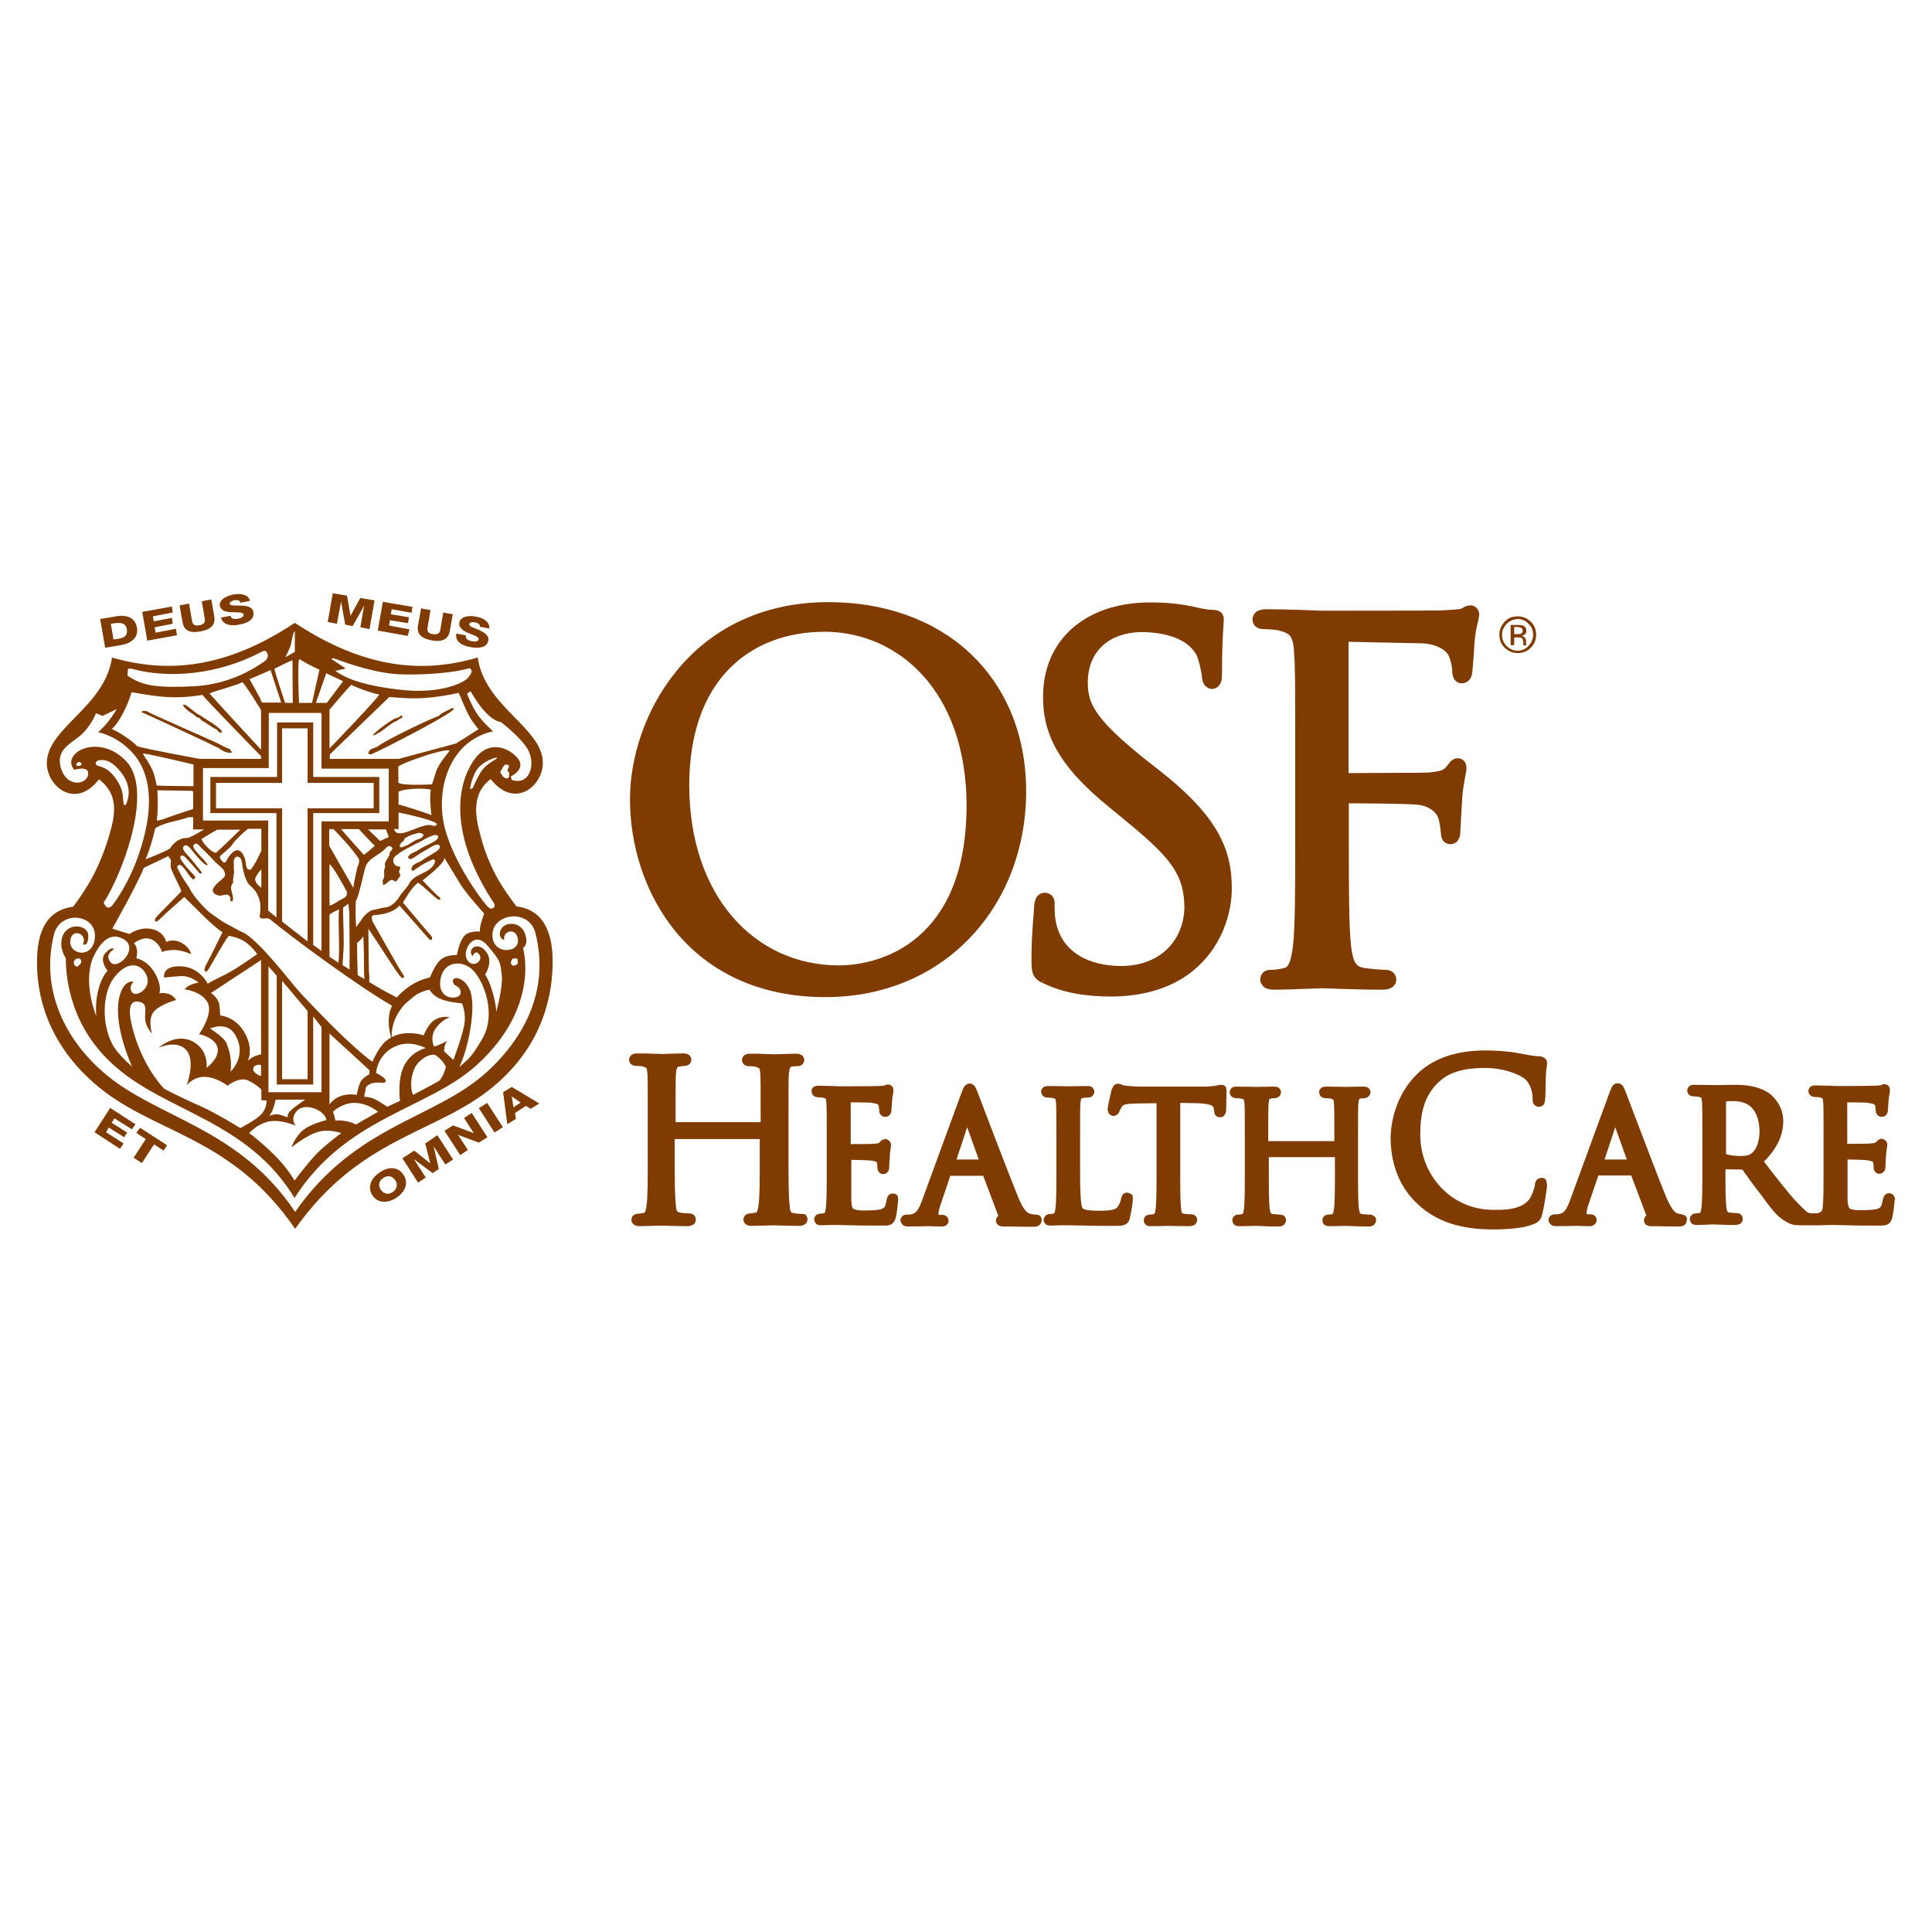
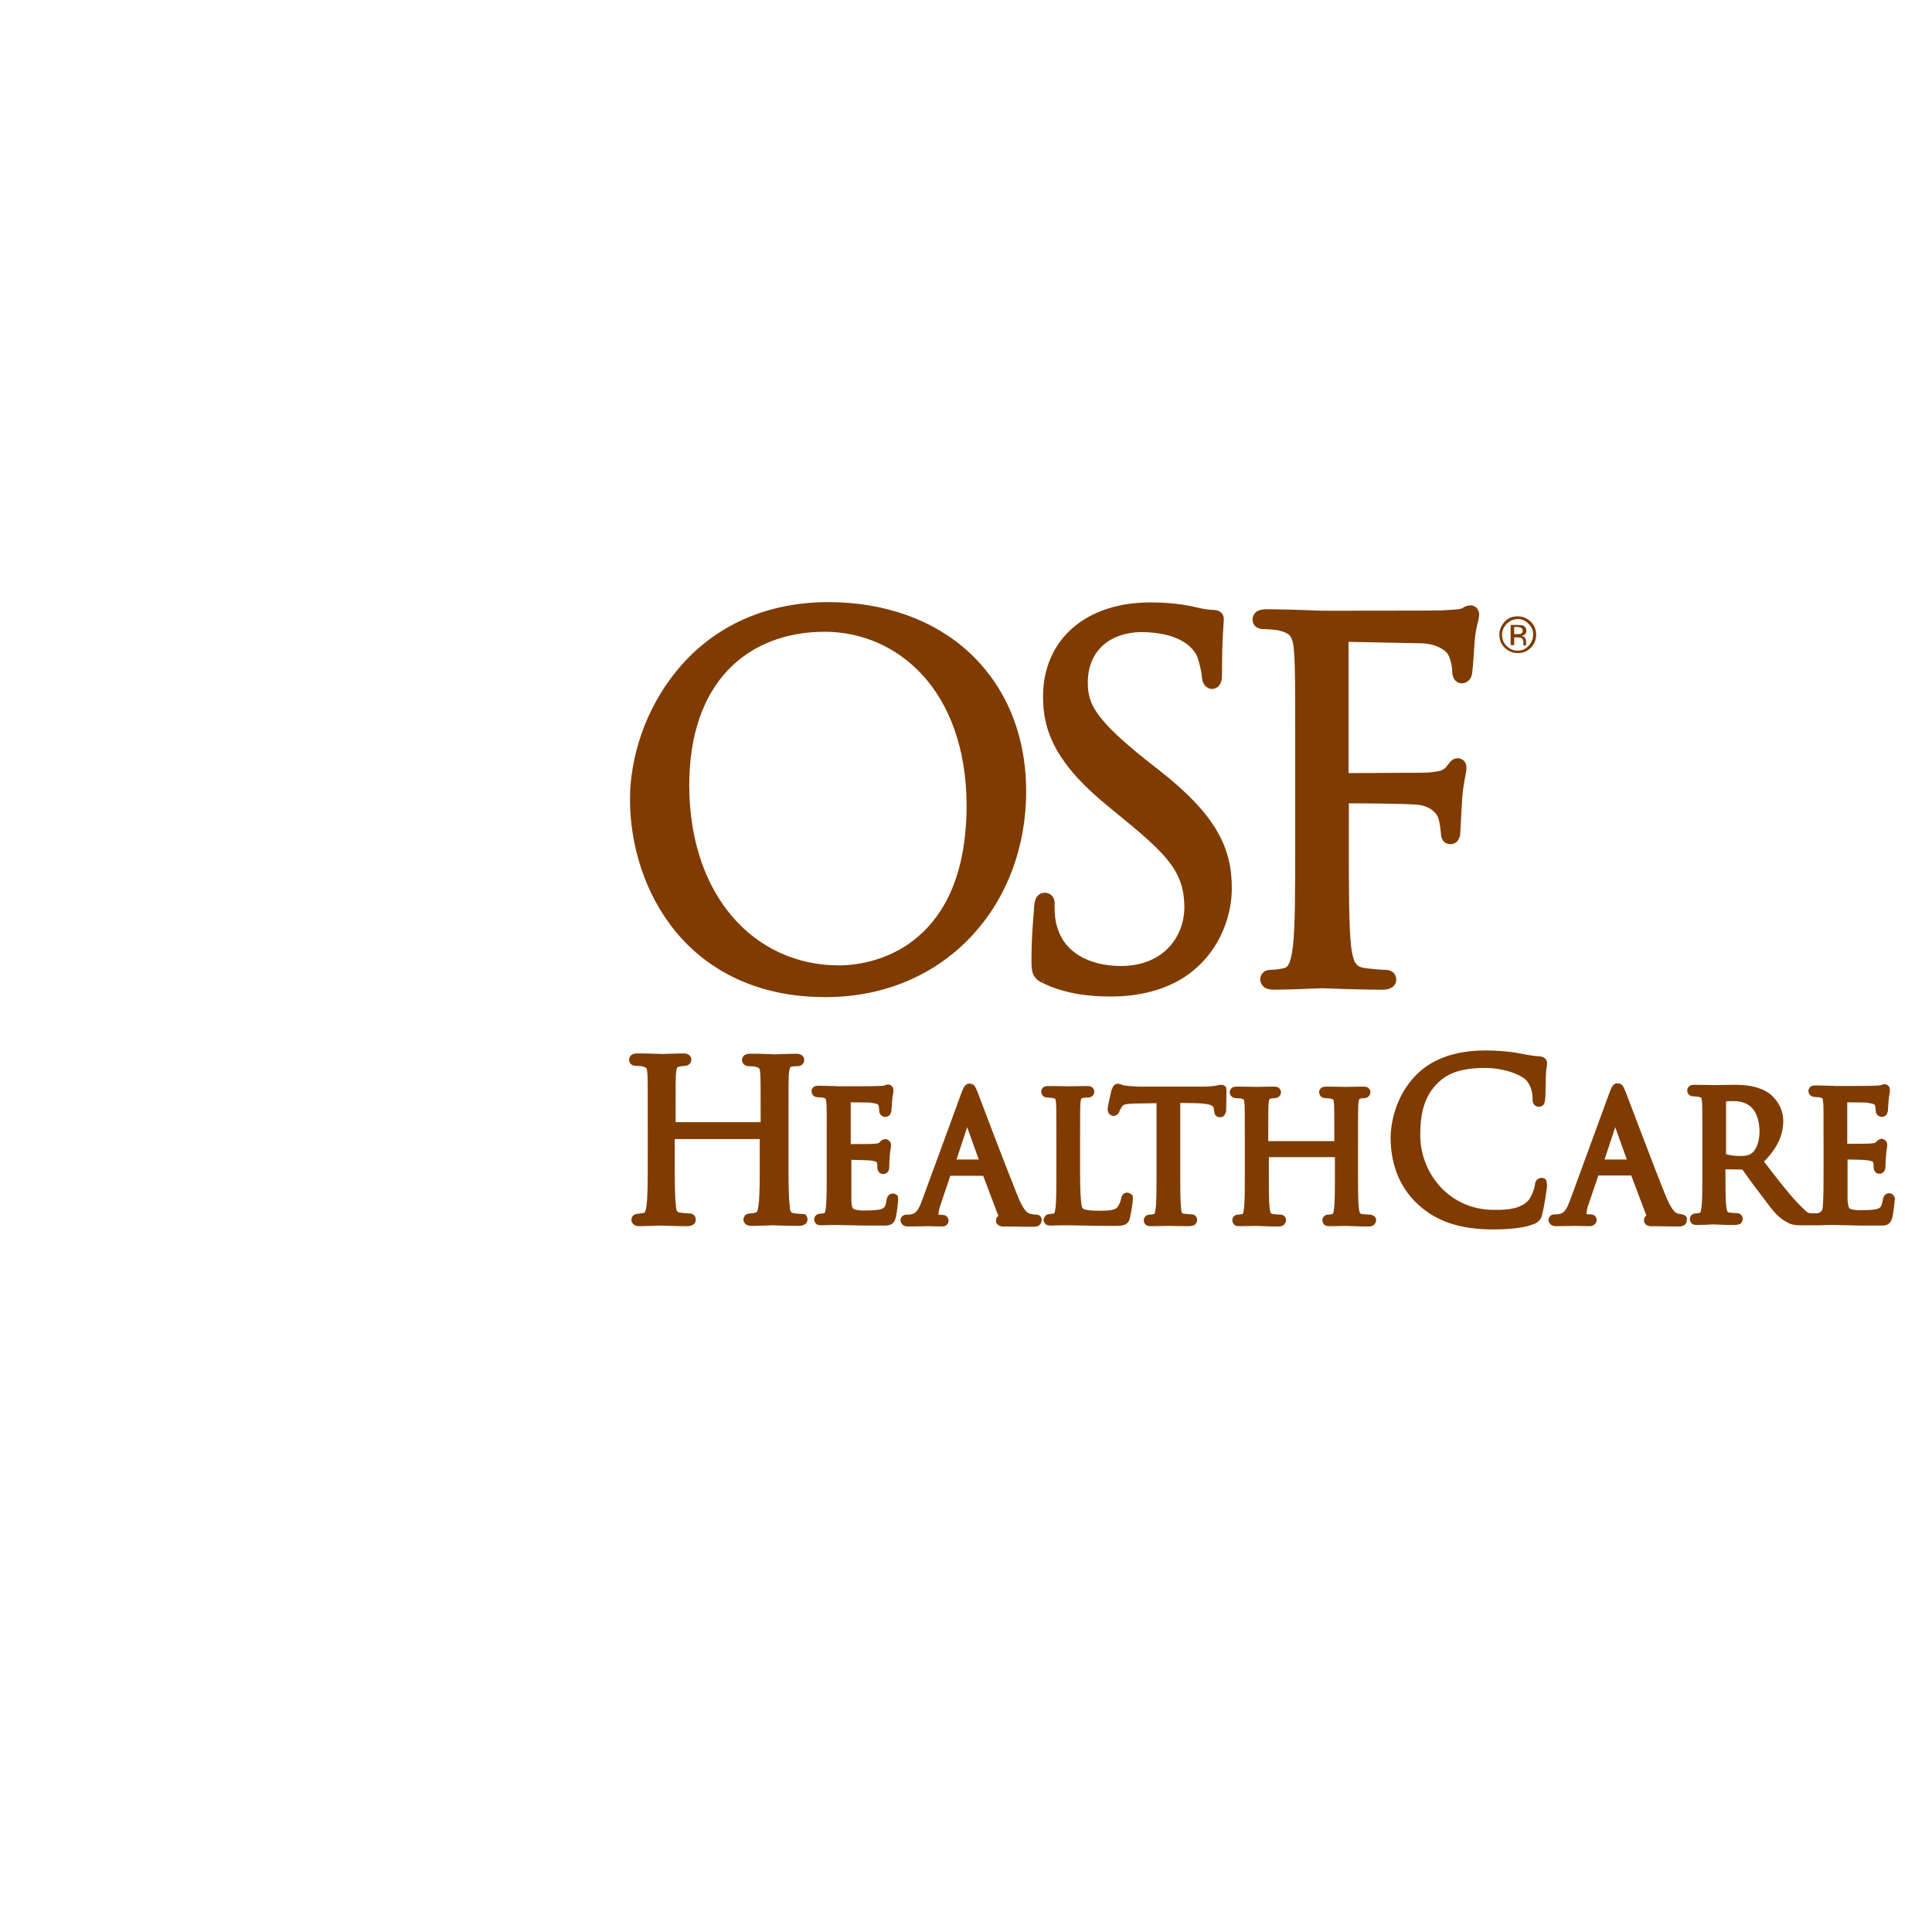
<svg xmlns="http://www.w3.org/2000/svg" id="layer" x="0px" y="0px" viewBox="0 0 652 652" style="enable-background:new 0 0 652 652;" xml:space="preserve">
  <style type="text/css">	.st0{fill:#803B00;}</style>
  <g>
    <g>
      <path class="st0" d="M270.9,409.7c-0.4,0-2.2-0.1-3-0.3c-0.7-0.1-0.8-0.2-1-0.5c-0.2-0.3-0.4-1-0.4-2.1c-0.4-2.9-0.4-8.7-0.4-15.7   v-12.8c0-11.4,0-13.4,0.1-15.7c0.1-1.2,0.3-1.9,0.4-2.2s0.2-0.4,1-0.5c0.9-0.1,1.2-0.1,1.6-0.1c0.7,0,2.1-0.4,2.2-2   c0.1-0.7-0.5-1.7-1.2-1.9c-0.6-0.3-1.1-0.3-1.6-0.3c-2.2,0-6.9,0.2-7.1,0.2c-0.1,0-1.3-0.1-3-0.1c-1.6-0.1-3.6-0.1-5.3-0.1   c-0.5,0-1,0-1.6,0.3c-0.7,0.2-1.3,1.3-1.2,1.9c0.1,1.6,1.6,2,2.2,2c0.5,0,1.9,0.1,2.1,0.1c1.9,0.7,1.6,0.3,1.9,2.7   c0.1,2.2,0.1,4.3,0.1,15.7v0.4h-28.7v-0.4c0-11.4,0-13.4,0.1-15.7c0.1-1.2,0.2-1.9,0.4-2.2c0.1-0.2,0.2-0.4,1-0.5   c0.9-0.1,1.2-0.2,1.6-0.2c0.7,0,2.1-0.4,2.2-2c0.1-0.7-0.5-1.7-1.2-1.9c-0.6-0.3-1-0.3-1.6-0.3c-2.2,0-6.9,0.2-7.1,0.2   c-0.1,0-1.3-0.1-3-0.1c-1.6-0.1-3.6-0.1-5.3-0.1c-0.5,0-1,0-1.6,0.3c-0.7,0.2-1.3,1.3-1.2,1.9c0.1,1.6,1.5,2,2.2,2   c0.5,0,1.9,0.1,2.1,0.1c1.9,0.7,1.6,0.3,1.9,2.7c0.1,2.2,0.1,4.3,0.1,15.7v12.8c0,7,0,12.8-0.4,15.7c-0.1,1-0.3,1.9-0.5,2.2   c-0.2,0.4-0.2,0.4-0.4,0.4c-0.6,0.1-1.5,0.3-1.9,0.3c-0.4,0-1,0.1-1.6,0.5c-0.5,0.4-0.7,1-0.7,1.5c-0.1,0.7,0.5,1.6,1.2,1.9   c0.6,0.3,1.1,0.3,1.6,0.3c2.2,0,6.9-0.2,7.2-0.2c0.2,0,5,0.2,9,0.2c0.5,0,1-0.1,1.6-0.4c0.6-0.2,1.2-1.1,1.1-1.9   c0-0.4-0.1-1-0.7-1.5c-0.4-0.4-1-0.5-1.6-0.5c-0.4,0-2.2-0.1-3-0.3c-0.7-0.1-0.8-0.2-1-0.5c-0.2-0.3-0.4-1-0.4-2.1   c-0.4-2.9-0.4-8.7-0.4-15.7v-6.5h28.7v6.5c0,7,0,12.8-0.4,15.7c-0.1,1-0.3,1.9-0.5,2.2c-0.2,0.4-0.2,0.4-0.4,0.4   c-0.6,0.1-1.4,0.3-1.9,0.3s-1,0.1-1.6,0.5c-0.4,0.4-0.7,1-0.7,1.5c-0.1,0.7,0.5,1.6,1.2,1.9c0.6,0.3,1.1,0.3,1.6,0.3   c2.2,0,6.9-0.2,7.1-0.2s5,0.2,9,0.2c0.5,0,1-0.1,1.6-0.4c0.6-0.2,1.2-1.1,1.1-1.9c0-0.4-0.2-1.1-0.7-1.5   C272,409.8,271.5,409.7,270.9,409.7 M301.3,402.8c-0.6-0.1-1.5,0.4-1.7,1c-0.3,0.4-0.3,0.8-0.4,1.2c-0.4,2.3-0.7,2.6-1.7,3   c-1,0.4-3.5,0.5-5,0.5c-2.8,0.1-4.2-0.3-4.5-0.6c-0.3-0.1-0.6-0.7-0.7-2.7c0-0.4,0-1.4,0-2.6c0-2.5,0-5.9,0-7.3v-3.9   c2.1,0.1,5.9,0.1,7,0.3c1.9,0.4,1.4,0.4,1.7,0.9c0.1,0.6,0.1,0.9,0.1,1.5c0,0.4,0.1,0.8,0.4,1.3c0.3,0.5,1,0.9,1.6,0.8   c1.3,0,1.9-1.2,1.9-1.6c0.1-0.5,0.1-0.8,0.1-1.1c0-0.2,0.1-2.5,0.2-3.6c0.1-1.9,0.4-2.5,0.4-3.4c0-0.4,0-0.7-0.4-1.3   c-0.4-0.5-1.1-0.8-1.6-0.8c-1.6,0.3-1.6,1-2.1,1.3c0,0,0,0-0.2,0.1c-0.3,0.1-0.7,0.1-1.4,0.2c-0.9,0.1-5.6,0.1-7.9,0.1v-14.1   c2.1,0,6,0.1,6.6,0.1c3.1,0.5,2.5,0.6,2.8,1c0.1,0.2,0.2,1.2,0.2,1.5c0,0.4,0,0.8,0.3,1.3c0.3,0.6,1.1,1.1,1.8,1   c1,0,1.6-0.7,1.7-1c0.2-0.4,0.2-0.6,0.3-0.8c0.1-1,0.3-3.6,0.3-4c0.1-1.6,0.4-1.9,0.4-2.9c0-0.3,0-0.5-0.1-1   c-0.1-0.4-0.7-1.2-1.7-1.2c-0.6,0-1,0.2-1.1,0.3l0,0c-0.3,0.1-1.3,0.2-2.3,0.2c-1.2,0.1-12.9,0.1-13.3,0.1c0,0-1-0.1-2.3-0.1   c-1.3,0-2.9-0.1-4.3-0.1c-0.4,0-0.8,0-1.4,0.2c-0.7,0.2-1.3,1.2-1.1,1.8c0.1,1.6,1.5,1.9,2.1,1.9c0.4,0,1.5,0.1,1.6,0.1   c1.4,0.5,1,0,1.3,1.9c0.1,1.8,0.1,3.4,0.1,12.6l0,0v10.2c0,5.6,0,10.2-0.3,12.5c-0.1,0.8-0.2,1.4-0.4,1.7c0,0.1-0.1,0.1-0.1,0.1   c-0.4,0.1-1.1,0.2-1.4,0.2c-0.4,0-1,0.1-1.4,0.5c-0.4,0.4-0.7,1-0.6,1.4c-0.1,0.6,0.5,1.6,1.1,1.8c0.6,0.2,1,0.2,1.4,0.2   c1,0,2.3-0.1,3.5-0.1c0.6,0,1.1,0,1.6,0c0.4,0,0.7,0,0.7,0c0.8,0,2.2,0.1,4.5,0.1c2.2,0.1,5.4,0.1,9.7,0.1h0.3   c1.1,0,1.9,0.1,2.9-0.3c1.1-0.4,1.6-1.6,1.8-2.4c0.4-1.6,0.8-5.3,0.8-6.1c0-0.2,0-0.5-0.1-1C303.2,403.8,302.4,402.7,301.3,402.8    M350.6,410.1c-0.5-0.2-0.9-0.2-1.1-0.2c-0.4,0-1.2-0.1-1.9-0.3c-0.7-0.3-1.9-0.5-4-5.6c-3.6-8.8-12.8-33-13.6-35.2   c-0.4-1-0.6-1.5-0.9-2c-0.2-0.5-1.1-1.2-1.9-1.1c-0.8-0.1-1.7,0.7-1.9,1.2c-0.3,0.5-0.5,1.1-0.9,2.1l-13.3,36.3   c-1.1,2.9-1.9,4.2-3.6,4.5c-0.4,0.1-1.2,0.1-1.5,0.1c-0.4,0-0.7,0.1-1.2,0.3c-0.4,0.2-1,1-0.9,1.6c-0.1,0.7,0.7,1.7,1.3,1.9   c0.5,0.2,1,0.2,1.4,0.2c2.7,0,6.1-0.1,6.6-0.1s3,0.1,4.5,0.1c0.4,0,0.7,0,1.3-0.2c0.5-0.2,1.2-1,1.1-1.8c0.1-0.5-0.4-1.3-0.9-1.6   s-1-0.3-1.3-0.3h-0.6c-0.2,0-0.5-0.1-0.6-0.1l0,0c0-0.7,0.2-2,0.7-3.3l3.3-9.8h11.1l5.1,13.5c-0.4,0.3-0.8,0.9-0.8,1.6   c-0.1,0.6,0.4,1.3,0.9,1.6c1.1,0.6,1.6,0.4,2.5,0.4c4.1,0.1,8.4,0.1,9.3,0.1c0.4,0,0.8,0,1.3-0.2c0.4-0.1,1.4-0.7,1.4-1.9   C351.7,411.3,351.2,410.3,350.6,410.1 M322.8,391.3l3.6-10.9l3.9,10.9H322.8z M380.4,402.5c-0.6-0.1-1.5,0.4-1.7,1   c-0.3,0.5-0.3,0.9-0.4,1.2c-0.1,0.7-0.7,2.1-1.2,2.7c-0.7,0.9-2.7,1.2-5.9,1.2c-4.5,0-5.6-0.5-5.9-0.9c0,0-0.1-0.1-0.2-0.6   c-0.4-1.5-0.6-5.3-0.6-11.7l0,0v-10.4c0-9.1,0-10.8,0.1-12.6c0.1-1,0.2-1.5,0.3-1.6c0.1-0.1,0.1-0.1,0.7-0.3   c0.6-0.1,1.4-0.1,1.6-0.1c0.6,0,2-0.4,2.1-1.9c0.1-0.6-0.5-1.6-1.1-1.8c-0.6-0.2-1-0.2-1.4-0.2c-1.8,0-6.2,0.1-6.3,0.1   c-0.1,0-3.9-0.1-6.6-0.1c-0.4,0-0.8,0-1.4,0.2c-0.6,0.2-1.3,1.2-1.1,1.8c0.1,1.6,1.5,1.9,2.1,1.9c0.4,0,1.5,0.1,1.6,0.1   c1.4,0.5,1,0,1.3,1.9c0.1,1.8,0.1,3.4,0.1,12.6v10.2c0,5.6,0,10.2-0.3,12.5c-0.1,0.8-0.2,1.4-0.4,1.7c0,0.1-0.1,0.1-0.1,0.1   c-0.4,0.1-1.1,0.2-1.4,0.2c-0.4,0-1,0.1-1.4,0.5c-0.4,0.4-0.7,1-0.7,1.4c-0.1,0.6,0.5,1.6,1.1,1.8c0.6,0.2,1,0.2,1.4,0.2   c1,0,2.2-0.1,3.4-0.1c0.6,0,1.1,0,1.6,0s0.7,0,0.7,0c1.6,0,3.4,0.1,5.9,0.1c2.5,0.1,5.6,0.1,9.8,0.1c1.6,0,2.5,0,3.5-0.4   c1.2-0.5,1.6-1.6,1.7-2.3c0.5-2,1-5.3,1-6.3c0-0.4,0-0.7-0.1-1.3C382.1,403.2,381,402.4,380.4,402.5 M412.2,366.1   c-0.7,0-1,0.1-1.9,0.3c-0.8,0.1-2.1,0.3-3.9,0.3h-21.9c-0.6,0-2.8-0.1-4.5-0.3c-1.4-0.1-1-0.4-2.7-0.7c-1,0.1-1.3,0.6-1.5,0.7   c-0.4,0.7-0.5,1.2-0.7,1.4c-0.1,0.8-1.3,5.3-1.3,6.6c0,0.4,0.1,0.7,0.3,1.2c0.2,0.4,1,1,1.6,1c1,0.1,2-1,2.1-1.6   c0.1-0.4,0.2-0.5,0.8-1.5c0.4-0.7,1-1,4.7-1.1l7-0.1v23.1c0,5.6,0,10.2-0.3,12.5c-0.1,0.7-0.2,1.4-0.4,1.7   c-0.1,0.1-0.1,0.1-0.1,0.1c-0.4,0.1-1.1,0.2-1.4,0.2c-0.4,0-1,0.1-1.5,0.5c-0.4,0.4-0.6,1-0.6,1.4c-0.1,0.6,0.5,1.6,1.1,1.8   c0.6,0.2,1,0.2,1.4,0.2c1.8,0,5.6-0.1,5.7-0.1s3.9,0.1,7.2,0.1c0.4,0,0.9-0.1,1.5-0.3c0.5-0.2,1.1-1,1.1-1.8c0-0.4-0.1-1-0.6-1.4   c-0.4-0.4-1-0.5-1.4-0.5c-0.4,0-1.7-0.1-2.5-0.2c-0.5-0.1-0.4-0.1-0.6-0.3c-0.1-0.2-0.3-0.7-0.3-1.5c-0.3-2.3-0.3-6.9-0.3-12.5   l0,0v-23.1l5.7,0.1c2.7,0.1,4.2,0.4,4.9,0.8s0.6,0.5,0.7,1l0.1,0.6c0.1,0.4,0.1,0.8,0.3,1.3c0.2,0.7,1.3,1.2,1.8,1   c0.7,0.1,1.4-0.4,1.6-1c0.3-0.5,0.4-1,0.4-1.4c0-0.5,0.1-4.6,0.1-6.5c0-0.2,0-0.4-0.1-0.9C414,367,413.1,366,412.2,366.1    M462,409.9c-0.4,0-1.7-0.1-2.4-0.2c-0.5-0.1-0.4-0.1-0.6-0.3c-0.1-0.1-0.3-0.7-0.4-1.5c-0.3-2.3-0.3-6.9-0.3-12.5v-10.2   c0-9.1,0-10.8,0.1-12.6c0.1-1,0.2-1.5,0.3-1.6c0.1-0.1,0-0.1,0.5-0.3c0.7-0.1,1-0.1,1.2-0.1c0.6,0,1.9-0.4,2.1-1.9   c0.1-0.6-0.5-1.6-1.1-1.8c-0.6-0.2-1-0.2-1.4-0.2c-1.8,0-5.6,0.1-5.7,0.1s-3.9-0.1-6.6-0.1c-0.4,0-0.8,0-1.4,0.2s-1.3,1.2-1.1,1.8   c0.1,1.6,1.5,1.9,2.1,1.9c0.4,0,1.4,0.1,1.6,0.1c1.4,0.5,1,0,1.3,1.9c0.1,1.8,0.1,3.4,0.1,12.5h-22.3c0-9.1,0-10.7,0.1-12.5   c0.1-1,0.2-1.5,0.3-1.6c0.1-0.1,0.1-0.1,0.6-0.3c0.7-0.1,0.9-0.1,1.2-0.1c0.6,0,2-0.4,2.1-1.9c0.1-0.6-0.5-1.6-1.1-1.8   c-0.6-0.2-1-0.2-1.4-0.2c-1.8,0-5.6,0.1-5.7,0.1c-0.1,0-3.9-0.1-6.6-0.1c-0.4,0-0.8,0-1.4,0.2c-0.6,0.2-1.2,1.2-1.1,1.8   c0.1,1.5,1.5,1.9,2.1,1.9c0.4,0,1.5,0.1,1.6,0.1c1.4,0.5,1,0,1.3,1.9c0.1,1.8,0.1,3.4,0.1,12.6v10.2c0,5.6,0,10.2-0.3,12.5   c-0.1,0.8-0.2,1.4-0.4,1.7c0,0.1-0.1,0.1-0.1,0.1c-0.4,0.1-1.1,0.2-1.4,0.2c-0.4,0-1,0.1-1.4,0.5s-0.7,1-0.6,1.4   c-0.1,0.6,0.5,1.6,1.1,1.8c0.6,0.2,1,0.2,1.4,0.2c1.8,0,5.6-0.1,5.7-0.1c0.1,0,1,0.1,2.5,0.1c1.4,0.1,3.1,0.1,4.8,0.1   c0.4,0,0.9,0,1.5-0.3c0.5-0.2,1.1-1,1.1-1.8c0-0.4-0.1-1-0.6-1.4c-0.4-0.4-1-0.5-1.4-0.5c-0.4,0-1.7-0.1-2.5-0.2   c-0.5-0.1-0.4-0.1-0.6-0.3c-0.1-0.1-0.3-0.7-0.4-1.5c-0.3-2.3-0.3-6.9-0.3-12.5v-4.9h22.3v4.9c0,5.6,0,10.2-0.3,12.5   c-0.1,0.7-0.2,1.4-0.4,1.7c-0.1,0.1-0.1,0.1-0.1,0.1c-0.4,0.1-1.1,0.2-1.4,0.2c-0.4,0-1,0.1-1.4,0.5s-0.7,1-0.6,1.4   c-0.1,0.7,0.5,1.6,1.1,1.8c0.6,0.2,1,0.2,1.4,0.2c1.8,0,5.6-0.1,5.7-0.1c0.1,0,1,0.1,2.5,0.1c1.4,0.1,3.1,0.1,4.8,0.1   c0.4,0,0.9,0,1.5-0.3c0.5-0.2,1.1-1,1.1-1.8c0-0.4-0.1-1-0.7-1.4C463.1,410,462.5,409.8,462,409.9" />
    </g>
    <path class="st0" d="M520.3,397.5c-0.6-0.1-1.6,0.4-1.9,1c-0.3,0.5-0.4,1-0.4,1.4c-0.1,1-1.2,4.2-2.3,5.3  c-2.4,2.5-6.2,3.2-11.6,3.1c-14.7,0-24.7-12-24.8-25.1c0-7.3,1.2-13.2,6.1-17.9c2.3-2.2,6.2-4.9,15.7-4.9c6.1,0,11.5,2,13.6,3.8  c1.4,1.2,2.5,3.8,2.5,6.2c0,0.6,0,1,0.1,1.6c0.1,0.7,1.2,1.6,2,1.5c0.8,0.1,1.9-0.7,1.9-1.3c0.2-0.6,0.2-1,0.3-1.7  c0.1-1.3,0.1-5.2,0.2-7.5c0.1-2.6,0.4-3.3,0.4-4.2c0-0.4-0.1-1.1-0.7-1.6c-0.6-0.5-1.2-0.7-1.8-0.7c-2.2-0.1-4.5-0.6-7.3-1.1  c-3.7-0.7-7.9-0.9-10.9-0.9c-11.6,0-18.8,3.6-23.4,8.2c-6.9,6.9-8.6,15.9-8.7,21.1c0,7.2,1.9,16,9.4,22.8c6,5.5,13.9,8.3,25.1,8.3  h0.1c4.8,0,10.4-0.4,13.7-1.8c1.3-0.4,2.6-1.7,2.8-3.1c0.8-2.9,1.6-8.8,1.7-9.8c0-0.4-0.1-0.9-0.2-1.4  C522,398.3,521.4,397.5,520.3,397.5 M568.5,410.1c-1-0.4-1.6-0.4-2.1-0.5c-0.7-0.2-1.9-0.5-4.1-5.6c-3.6-8.8-12.7-33-13.6-35.3  c-0.4-1-0.6-1.5-0.9-2c-0.2-0.5-1.1-1.2-1.9-1.1c-0.9-0.1-1.7,0.7-1.9,1.2c-0.3,0.5-0.5,1.1-0.9,2.1l-13.3,36.3  c-1.1,2.9-1.9,4.2-3.6,4.5c-0.4,0.1-1.2,0.1-1.5,0.1c-0.4,0-0.7,0.1-1.2,0.3c-0.4,0.2-1,1-0.9,1.6c-0.1,0.7,0.7,1.7,1.3,1.9  c0.6,0.2,1,0.2,1.4,0.2c2.8,0,6.1-0.1,6.6-0.1s3,0.1,4.5,0.1c0.4,0,0.8,0,1.3-0.3c0.5-0.2,1.2-1,1.1-1.8c0.1-0.5-0.3-1.3-0.9-1.6  c-0.5-0.3-1-0.3-1.3-0.3h-0.6c-0.2,0-0.5-0.1-0.6-0.1c0-0.7,0.2-2,0.7-3.3l3.3-9.7h11.1l5.1,13.5c-0.4,0.3-0.8,0.9-0.8,1.6  c-0.1,0.6,0.4,1.3,0.8,1.6c1.2,0.6,1.6,0.4,2.5,0.4c4.1,0.1,7.7,0.1,8.6,0.1c0.4,0,0.8,0,1.4-0.3c0.7-0.2,1.2-1.2,1.1-1.8  C569.6,410.9,568.8,410.3,568.5,410.1 M541.5,391.3l3.6-10.9l3.9,10.9H541.5z M639.4,404.2c0-0.4-0.8-1.6-1.9-1.5  c-0.6-0.1-1.5,0.5-1.7,1c-0.2,0.4-0.3,0.8-0.4,1.2c-0.4,2.3-0.7,2.6-1.7,3c-1,0.4-3.5,0.5-5,0.5c-2.8,0.1-4.2-0.3-4.5-0.6  c-0.2-0.1-0.5-0.7-0.7-2.7c0-0.3,0-1.4,0-2.6c0-2.5,0-5.9,0-7.3v-3.9c2.1,0,5.9,0.1,7,0.3c1.9,0.4,1.4,0.4,1.7,0.9  c0.1,0.6,0.1,0.9,0.1,1.5c0,0.4,0.1,0.8,0.4,1.3c0.3,0.5,1,0.9,1.6,0.8c1.3,0,1.9-1.3,1.9-1.6c0.1-0.5,0.1-0.9,0.1-1.1  s0.1-2.5,0.2-3.6c0.1-1.9,0.4-2.5,0.4-3.4c0-0.4,0-0.7-0.4-1.3c-0.4-0.5-1.1-0.8-1.5-0.8c-1.6,0.3-1.6,1-2.1,1.3c0,0,0,0-0.2,0.1  c-0.3,0.1-0.7,0.1-1.4,0.2c-0.9,0.1-5.6,0.1-7.9,0.1V372c2.1,0,6,0.1,6.5,0.1c3.1,0.5,2.5,0.6,2.9,1c0.1,0.3,0.2,1.3,0.2,1.5  c0,0.4,0,0.7,0.3,1.3s1.2,1.1,1.8,1c1,0,1.6-0.7,1.7-1c0.2-0.4,0.2-0.7,0.3-0.9c0.1-1,0.2-3.5,0.3-4c0.1-1.6,0.4-1.9,0.4-2.9  c0-0.2,0-0.5-0.1-1c-0.1-0.4-0.7-1.2-1.7-1.2c-0.6,0-1,0.2-1.1,0.3l0,0c-0.4,0.1-1.3,0.2-2.3,0.2c-1.2,0.1-12.9,0.1-13.3,0.1  c0,0-1-0.1-2.3-0.1c-1.3,0-2.9-0.1-4.2-0.1c-0.4,0-0.8,0-1.4,0.2c-0.6,0.2-1.2,1.2-1.1,1.8c0.1,1.5,1.5,1.9,2.1,1.9  c0.4,0,1.5,0.1,1.6,0.1c1.4,0.5,1,0,1.3,1.9c0.1,1.8,0.1,3.4,0.1,12.6v10.2c0,5.6,0,10.2-0.3,12.5c-0.1,1.3-0.7,1.6-1.5,1.9  c-0.3,0.1-2.5,0.1-2.8,0c-0.8-0.1-1.1-0.3-4.4-3.7c-3.1-3.3-6.8-8.1-11.1-13.7c4.7-4.7,6.5-9.2,6.5-13.7c0-4.8-2.9-7.9-4.7-9.3  c-3.6-2.5-7.9-2.9-11.7-2.9c-1.9,0-6.4,0.1-6.9,0.1c-0.1,0-3.9-0.1-6.6-0.1c-0.4,0-0.8,0-1.4,0.2s-1.2,1.2-1.1,1.8  c0.1,1.6,1.5,1.9,2.1,1.9c0.4,0,1.5,0.1,1.6,0.1c1.4,0.5,1,0,1.3,1.9c0.1,1.8,0.1,3.4,0.1,12.6l0,0V395c0,5.6,0,10.2-0.3,12.5  c-0.1,0.8-0.2,1.4-0.4,1.7c0,0.1-0.1,0.1-0.1,0.1c-0.4,0.1-1.1,0.2-1.4,0.2c-0.4,0-1,0.1-1.4,0.5c-0.4,0.4-0.7,1-0.6,1.4  c-0.1,0.6,0.5,1.6,1.1,1.8c0.6,0.2,1,0.2,1.4,0.2c0.9,0,2.3-0.1,3.4-0.1c1.1-0.1,2.1-0.1,2.1-0.1c0.1,0,1,0.1,2.5,0.1  c1.4,0.1,3.1,0.1,4.8,0.1c0.4,0,0.9-0.1,1.5-0.3c0.5-0.2,1.1-1,1-1.8c0-0.4-0.1-1-0.6-1.4c-0.4-0.4-1-0.5-1.5-0.5  c-0.4,0-1.6-0.1-2.4-0.2c-0.5-0.1-0.4-0.1-0.6-0.3c-0.1-0.1-0.3-0.7-0.4-1.5c-0.3-2.3-0.3-6.9-0.3-12.6v-0.2l5.7,0.1  c1,1.4,3.7,5.2,6.2,8.4c3.3,4.4,5.3,7.4,8.4,9.1c1.2,0.7,2.2,1.3,4.9,1.3c0.2,0,0.4,0,0.7,0h2.5c0.6,0,3,0,3.4,0c1,0,1.9-0.1,3-0.1  c0.6,0,1.1,0,1.6,0s0.7,0,0.7,0c0.8,0,2.2,0.1,4.5,0.1c2.3,0.1,5.6,0.1,10,0.1c1.1,0,1.9,0.1,2.9-0.3c1.1-0.4,1.6-1.6,1.8-2.4  c0.4-1.6,0.8-5.3,0.8-6.1C639.6,405.1,639.6,404.8,639.4,404.2 M591,389.3c-0.9,0.7-2.2,0.8-3.5,0.8c-1.9,0.1-4.1-0.3-5-0.6v-17.8  c0.6-0.1,1.7-0.1,2.8-0.1c5.3,0.1,8.3,3.3,8.5,10.1C593.8,385.8,592.4,388.4,591,389.3" />
    <path class="st0" d="M516.6,218.6c-1.2,1.2-2.6,1.8-4.4,1.8c-1.7,0-3.1-0.6-4.4-1.8c-1.2-1.2-1.8-2.6-1.8-4.4  c0-1.7,0.6-3.1,1.8-4.4s2.6-1.8,4.4-1.8c1.7,0,3.1,0.6,4.4,1.8c1.2,1.2,1.8,2.6,1.8,4.4C518.4,216,517.8,217.4,516.6,218.6   M508.5,210.5c-1,1-1.6,2.3-1.6,3.7c0,1.5,0.5,2.7,1.5,3.8c1.1,1,2.3,1.6,3.7,1.6c1.5,0,2.7-0.5,3.7-1.6c1-1.1,1.6-2.3,1.6-3.8  c0-1.5-0.5-2.7-1.6-3.7c-1-1.1-2.3-1.6-3.7-1.6C510.8,209,509.5,209.5,508.5,210.5 M512.1,210.9c0.9,0,1.4,0.1,1.9,0.2  c0.7,0.3,1.1,0.9,1.1,1.7c0,0.6-0.2,1.1-0.6,1.4c-0.2,0.1-0.6,0.3-1,0.4c0.5,0.1,0.9,0.3,1.1,0.6c0.3,0.4,0.4,0.7,0.4,1.1v0.5  c0,0.1,0,0.4,0,0.5c0,0.2,0,0.3,0.1,0.4l0.1,0.1h-1.1v-0.1v-0.1v-0.2v-0.5c0-0.8-0.2-1.3-0.6-1.6c-0.2-0.1-0.7-0.2-1.4-0.2H511v2.6  h-1.2v-6.8L512.1,210.9L512.1,210.9z M513.4,211.9c-0.3-0.1-0.8-0.3-1.4-0.3h-1v2.4h1.1c0.5,0,0.9-0.1,1.1-0.1  c0.4-0.2,0.7-0.6,0.7-1.1C513.8,212.4,513.7,212.1,513.4,211.9" />
    <path class="st0" d="M279.6,203.2c-23.2,0-40.2,9.7-51.1,23c-10.9,13.2-15.9,29.7-15.9,43.5c0,15.2,4.8,31.8,15.5,44.8  c10.7,12.9,27.3,22,50.4,22h0.1c20.4,0,37.4-7.9,49.2-20.5c11.9-12.7,18.5-30,18.5-48.9c0-19.7-7.2-35.7-19.1-46.8  C315.3,209.2,298.5,203.2,279.6,203.2 M309.8,316.1c-8.9,7.7-19.8,9.7-26.8,9.7c-28.3-0.1-50.3-23.3-50.4-60.7  c0-17.6,5-30.5,13.1-39s19.5-12.9,32.7-12.9c24.7,0.1,47.6,19.9,47.8,58.4C326.2,295,318.8,308.4,309.8,316.1 M390.9,259.7  l-4.6-3.6c-7.7-6.2-12.5-10.7-15.4-14.6c-2.9-3.9-3.8-6.9-3.8-11.3c0.1-10.8,7.6-16.7,18-16.9c14.4,0.1,17.8,6.3,18.6,7.6  c0.7,1.1,1.8,5.8,1.9,7.4c0.1,0.8,0.1,1.4,0.6,2.4c0.4,0.9,1.8,1.9,2.9,1.8c0.7,0,1.6-0.4,2.1-0.9c1.4-1.6,1.1-2.9,1.2-5.1  c0-11.2,0.6-16.2,0.6-17.4c0-0.6-0.1-1.9-1.2-2.6c-1-0.7-1.8-0.6-2.6-0.7c-1.1,0-2.2-0.1-5.3-0.8c-4.2-1-9.2-1.7-15.7-1.7  c-10.9,0-19.9,3.1-26.3,8.7c-6.4,5.6-9.9,13.7-9.9,23c-0.1,11.8,4.5,23,22.2,37.3l7.4,6.1c14.1,11.7,18,17.3,18.1,27.9  c-0.1,9.5-6.7,19.6-21.3,19.7c-5.2,0-10.3-1.1-14.2-3.5c-3.9-2.4-6.8-6-7.9-11.5c-0.4-2.1-0.4-4.2-0.4-5.7c0-0.7,0.1-1.4-0.5-2.5  c-0.6-1.1-2.1-1.6-2.9-1.5c-1.2-0.1-2.6,1-2.9,1.9c-0.4,0.9-0.5,1.7-0.6,2.7c-0.1,2.6-0.9,9.3-0.9,17.6c0,2.2,0,3.6,0.5,5.1  c0.6,1.6,1.9,2.5,3.1,3.1l1-1.9l-0.9,1.9c7.2,3.5,15,4.6,23,4.6c9.2,0,18.5-2,26-7.3c12.1-8.7,14.9-21.8,14.9-29  C415.8,286.2,410.5,275,390.9,259.7 M498.7,205.7c-0.4-0.8-1.5-1.5-2.6-1.4c-2.1,0.2-2.5,1.1-3,1.1c-0.8,0.3-3.5,0.4-6.7,0.6  c-3.6,0.1-37.1,0.1-40.3,0.1c-0.6,0-11.2-0.5-18.6-0.5c-1,0-1.9,0.1-2.9,0.5c-1.1,0.4-2,1.9-1.9,3c0,1.1,0.6,2.1,1.4,2.6  c0.7,0.4,1.4,0.6,2.1,0.6c1.3,0,4.1,0.2,5.1,0.4c2.5,0.6,3.6,1.2,4.2,2.1c0.6,0.9,1.1,2.6,1.2,5.2c0.4,5.1,0.4,9.7,0.4,35.3v28.9  c0,15.7,0,28.8-0.8,35.4c-0.3,2.3-0.7,4.2-1.2,5.4c-0.6,1.2-0.9,1.5-1.8,1.7c-1.4,0.4-3.4,0.6-4.5,0.6c-0.9,0-1.8,0.2-2.5,0.9  c-0.7,0.6-1,1.6-1,2.3c-0.1,1.1,0.9,2.6,1.9,3c1,0.4,1.9,0.5,2.9,0.5c5,0,15.4-0.5,16.1-0.5s11.2,0.5,20.2,0.5c1.1,0,2.1-0.1,3-0.6  c1-0.4,1.9-1.7,1.8-2.9c0-0.7-0.3-1.6-1-2.3c-0.7-0.6-1.6-0.9-2.5-0.9c-1.2,0-4.9-0.3-7.1-0.6c-2-0.3-2.6-0.9-3.3-1.9  c-0.6-1.1-1-2.9-1.3-5.1c-0.8-6.7-0.8-19.7-0.8-35.4v-13.2c4.7,0,20.1,0.1,23.5,0.5c4.3,0.6,6.2,3,6.7,4.5s0.7,3.6,0.9,5.3  c0,0.6,0.1,1.4,0.6,2.1c0.5,0.9,1.6,1.4,2.6,1.4c0.8,0,1.8-0.4,2.3-1c1.4-1.9,0.9-3.1,1.1-4.3c0-0.9,0.4-7.7,0.6-10.8  c0.5-5.4,1.3-7.7,1.4-9.4c0-0.6,0-1.1-0.4-2c-0.4-0.9-1.7-1.6-2.6-1.5c-1.3,0-2.1,0.8-2.5,1.2c-0.4,0.5-0.7,0.9-1,1.3l-0.1,0.1  l-0.1,0.1c-0.5,0.7-0.9,1-1.8,1.4c-0.9,0.3-2.2,0.5-4.1,0.7c-2.1,0.1-4.4,0.1-7.2,0.1l-20,0.1v-44.3l24.5,0.5  c5.7,0.1,8.8,2.9,9.2,4c0.9,1.7,1.3,4.5,1.3,5.4c0,0.8,0.1,1.6,0.5,2.4c0.4,0.9,1.6,1.8,2.8,1.7c1.4,0,2.4-1,2.8-1.6  c0.4-0.7,0.6-1.4,0.6-1.9c0.4-2.4,0.7-9.5,0.9-11.1c0.4-4.5,1.2-5.9,1.4-7.9C499.3,207.2,499.2,206.4,498.7,205.7" />
-     <path class="st0" d="M67.6,213.1c3.8-0.7,5.2-2.4,4.7-5.2l-1-5.6l-3.2,0.6l1,5.8c0.2,1.3-0.2,2-1.8,2.3c-1.6,0.3-2.3-0.2-2.5-1.5  l-1-5.8l-3.2,0.6l1,5.6C62,212.6,63.8,213.8,67.6,213.1 M59.7,214.4l-0.3-2.2l-6.9,1.3l-0.3-1.8l6.1-1.2l-0.3-2l-6.1,1.2l-0.3-1.7  l6.7-1.3l-0.3-2l-10,1.8l1.7,9.7L59.7,214.4z M169.8,368.6l1.4,10.8l2.9-1.8l-0.3-2l3.7-2.4l1.6,1l2.9-1.8l-9.3-5.6L169.8,368.6z   M172.7,370l3,2.1l-2.4,1.6L172.7,370L172.7,370z M40.9,217.7c3.8-0.7,5.9-2.8,5.3-6c-0.6-3-3.1-4.4-7-3.7l-5.4,0.9l1.7,9.7  L40.9,217.7z M38.9,210.3c2.2-0.3,3.6,0.2,3.9,2c0.3,2-0.5,2.9-3,3.3l-1.5,0.2l-0.9-5.3L38.9,210.3z M138.2,212.4l-6.9-1.3l0.3-1.8  l6.1,1l0.3-2l-6.1-1l0.3-1.7l6.7,1.2l0.3-2l-10-1.7l-1.7,9.7l10.1,1.8L138.2,212.4z M78.4,206.6c1.8,0.1,3.7-0.1,3.8,0.8  c0.1,0.7-0.8,1.2-1.8,1.4c-1.4,0.2-2.4,0.1-2.6-1l-3.2,0.6c0.5,2.4,3.2,3,6.1,2.4c2.8-0.5,5.3-1.7,4.8-4.3  c-0.3-1.7-2.3-2.1-4.1-2.1c-1.8-0.1-3.7,0.1-3.9-0.6c-0.1-0.6,0.7-0.9,1.4-1.2c1-0.2,2.1-0.1,2.2,0.8l3.2-0.6  c-0.3-2.2-3.1-2.6-5.5-2.2c-2.3,0.5-4.9,1.7-4.6,3.8C74.6,206.3,76.6,206.6,78.4,206.6 M158.8,218.4c2.8,0.5,5.6,0.2,6-2.3  c0.3-1.7-1.4-2.6-3.1-3.5c-1.7-0.7-3.6-1.2-3.3-2c0.1-0.7,1-0.7,1.7-0.6c1,0.1,2.1,0.7,1.8,1.5l3.2,0.6c0.3-2.2-2-3.6-4.5-4  c-2.3-0.5-5.3-0.1-5.6,2.1c-0.3,1.7,1.5,2.8,3.2,3.5c1.7,0.7,3.5,1.2,3.3,2.1c-0.1,0.7-1.2,0.8-2.2,0.6c-1.4-0.2-2.2-0.8-2.1-2  l-3.2-0.6C153.5,216.5,155.9,217.9,158.8,218.4 M145.6,216.1c3.8,0.7,5.8-0.5,6.2-3.2l1-5.6l-3.2-0.6l-1,5.8  c-0.2,1.3-0.9,1.7-2.5,1.5c-1.6-0.2-2.1-1-1.8-2.3l1-5.8l-3.2-0.6l-1,5.6C140.5,213.8,142,215.4,145.6,216.1 M44.5,381.1l1.2-1.7  l-8.5-5.5l-5.3,8.2l8.6,5.6l1.2-1.8l-5.9-3.8l0.9-1.6l5.2,3.3l1-1.6l-5.2-3.3l0.9-1.5L44.5,381.1z M115.1,203L115.1,203l1.4,7.8  l2.5,0.5l3.9-6.9l0,0l-1.3,7.3l3.1,0.6l1.7-9.7l-4.8-0.8l-3.3,6l0,0l-1.2-6.8l-4.8-0.8l-1.7,9.7l3.1,0.6L115.1,203z M153.2,239.2  c-0.1-0.3-0.5-0.1-0.8-0.2c-1.4,0.9-3.1,1.3-4.3,2.6c-3,1-16.9,7.7-20.1,9.9c-1.2,1.2-3.5,0.8-3.7,2.8c0.2,0.2,0.6,0.3,0.9,0.3  C127.8,253.6,152.7,240.9,153.2,239.2 M62.6,237.9c-0.2-0.1-0.9-0.3-0.8,0.2c1.3,2,3.2,2.5,4.7,4c0.7,0,1.2,0.5,1.5,1  c1.6,0.8,3,2,4.5,2.8c1,0.1,1.2,1.7,2.3,1.3v-0.6c-2.1-2.2-4.9-3.5-7.4-5.3C65.9,240.7,64.4,239,62.6,237.9 M186.5,324.5  c0-8.3-2.2-17.4-12.2-18.6c-4.5-5.9-9.6-13.2-12.5-25.3c-2-7.4-1.6-13.7,3.8-17.7c8.1,10.4,17.6,2.3,17.6-5.4  c0-11.9-19.5-18.8-22-35.6c-18.4,5.4-38,3.9-61.7-11.7c-23.7,15.7-43.3,17-61.7,11.7c-2.5,16.9-22,23.7-22,35.7  c0,7.7,9.6,15.8,17.6,5.4c6,4.6,5.9,10.4,3.8,17.7c-3.5,12.5-8.1,19.3-12.5,25.3c-9.9,1.3-12.1,9.8-12.2,18.1  c-0.2,11.2,3.2,27.3,19.1,41.3c19.5,17.3,46,17.2,68,49.3c22.8-32.2,49-32,68.4-49.3C183.6,351.6,186.5,335.2,186.5,324.5   M167.5,256.1c0,0-2.9,1.6-4.4,3.3c-1.5,1.7-3.6,6.6-3.6,6.6l-0.9,0.3c0,0,0.7-5.2,3.3-7.7c2.9-2.6,5.9-3,5.9-3L167.5,256.1z   M170.6,262.6c-1-0.3-1.3-1.3-1.8-2c0.7-1,1.3-3.6,3-2.2c0,0.7-0.8,1.3-0.3,2.1c0.6,0.2,0.2,1,0.3,1.6  C171.7,262.7,171,262.8,170.6,262.6 M169.1,243.7c0,0,5.1,3.9,8.1,7.8c4.3,5.5,1.8,13.9-4.5,11.7l-0.3-1.2c0,0,5.2-2.4,2.4-6  c-2.8-3.5-9.7-6.7-14.7,0.3c-6.4,9-8.2,25.7,6.2,47.9c0,0,1.2,1.4,0.3,2.1c-0.8,0.6-1.4,0.5-2.6-1c-1.3-1.4-10.8-13.9-13.9-25.9  c-3.3-13,1.6-29.4,16.3-32.6c0,0-3.3-2.9-5.2-5.6s-3.6-7.1-3.6-7.1l1.2-0.8C158.9,233.2,163.8,242.9,169.1,243.7 M135,371.5l-4.3,2  c0,0-2.2-1.5-3.9-2.4c-1.7-0.9-3.9-1-3.9-1l0.6-3.2c1.6-2.1,5.4-1.5,5.4-1.5c1.4,0.2,1.7-0.8,0.6-1.7c-1.3-1-2.6-1.6-2.6-1.6  s0.3-5.1,4.9-8.1c4.6-3,9.1-1.6,11.9-0.3c0,0-4.9,1-7.4,6.1C134,364.6,135,371.5,135,371.5 M40.3,336.4c-1.5,6.1,0.6,15.2,4.3,23.6  c-2.6-2.3-5.3-5.1-6.6-7.4c-4-7.7-3.1-17.3,0-22c4.4-6.3,9.3-6,11.4-1.6c2.1,4.4-3.5,7.8-4.8,5.9c-1.4-2,0.5-3.6,0.5-3.6  S41.8,330.3,40.3,336.4 M46.2,338c4.1,0.2,2.5,3.5,2.8,6c0.1,2.5,2.3,4.8,2.3,4.8s-1.6-4.9,0.7-7.5c2.3-2.5,7.4-3.8,7.4-3.8  s-1.3-2.9-5.6-2.3c0,0,1-2.5-1.6-6.9c-2.6-4.4-6.2-4.9-6.2-4.9s1-3.2-0.8-5.1c0,0,3.1-2.5,5.9-1.3c2.8,1.3,3.6,4.3,3.6,4.3  s0.8-0.6,3.7-0.7c2.9-0.1,6.1,1.4,6.1,1.4s-0.3-2.2-3.2-3.8c-2.9-1.6-5.2-0.3-5.2-0.3s-0.6-3-3.9-4.1c-4.5-1.6-8.5,1.4-8.5,1.4  l-5.8-1.8c0,0,9-16,10.6-20.5l8.3-4l0.9,1.4c0,0-0.1,1-0.1,2.2c0,1,3.6,7.7,3.6,8.3c0,0-6.7,6.9-8.1,8.3c-1.5,1.4-0.8,2.9,0.9,1  c1.7-1.7,8.2-7.4,8.2-7.4c3.6,3.5,9.7,10,12.9,11.9c0,0-4.9,9.9-5.8,11.5c-0.8,1.7,0.2,2.3,0.9,1.3c0.7-1,5.4-9.7,7-11.6  c3.6,0.6,6.6,2,9.6,6.2c0,0-3.5,2.5-7.6,5.1c-4.1,2.5-6.7,3.3-9.1,4.9c0,0-2.8-5.8-9.2-5.9c-6.4-0.2-5.5,3.8-5.5,3.8  s2.5-0.3,5.8-0.5c3.2-0.1,5.8,2.2,5.8,2.2s-3.5,0.5-4.7,2.3c0,0,5.5,0.5,7.7,4.3c2.2,3.8-2.8,10.8-2.8,10.8s5.3,1,6.2,4.5  c0.9,3.5-3.7,6.9-3.7,6.9s0.9-6.1-4.8-9c-5.8-2.9-11.4,2.2-11.4,2.2s6.2-2.9,9.4,0.8c3.2,3.7,0.1,11.9,0.1,11.9s2.1-3,6.2-2.9  c4.1,0.2,7.6,3,7.6,3s4.1-3.3,7.1-1.7c3,1.5,4.3,3,4.3,3v3.6l1.8,0.1c0,0,0,2.8-1.8,4.6c-1.8,2-7.1,4.7-7.1,4.7s-8.5-5.3-14.3-7.8  c-5.8-2.5-11.4-5.5-11.4-5.5s-5.6-5.5-9.3-15.9C44.3,346.2,42,337.9,46.2,338 M88.1,255.2v0.9H67.4c0,0-19.7-3.6-21.1-4.3  c-1.8-1.8-5.6-4.5-8.6-5.8c2.2-1.7,5.3-7.5,6.7-12.4c7.7,1.3,14,2.6,23.9,0.9C70.2,236.9,88.1,255.2,88.1,255.2 M70.7,234  c4-1.5,8.9-2.6,11.1-3.8c1,0.8,6.3,9.4,6.3,9.4V253C88.1,253,71.6,235.2,70.7,234 M65.3,258v7.3c0,0-8.7,0-12.4-0.2  c-0.5-1.8-0.5-3.6-2.2-6.7c-1.2-2.2-2.3-3.5-2.5-4.1C49.6,254.2,65.3,258,65.3,258 M53.1,266.7l11.9,0.2l0.2,0.5v5.6  c0,0-8.9,2.9-10.5,3.6c-0.6-0.1-1.7,0.8-1.8,0C53.3,275,53.3,269.3,53.1,266.7 M52.4,279.5c3.3-2.1,7.5-2.3,11.2-3.7h1.6v4.1h3.7  c0,0-4.9,3-5.8,2.9c-2-0.1-4.3,1.2-5.8,3.6c-1.4,0.9-6.8,3.1-8.2,3.6C50.8,286.2,52.3,280.2,52.4,279.5 M72.9,272.8v-8.6h22.3  v-18.4h8.6v18.4h22.3v8.6h-22.3v44.9l-8.6-6.7v-38.2H72.9L72.9,272.8z M132.3,339.4c-2,4.1-0.8,9.1-0.3,10.7  c-0.8,0.5-1.6,1-2.4,1.8c-1.8,2-3.2,4.7-3.9,6.4c0,0-6.1-3.7-24.5-23.4c-3.2-3.5-13.2-16.9-18.9-20.1c-1.8-0.7-4.1-2.2-6-3.1  c-0.7-0.3-4-2.6-5.6-3.8c-1-0.8-5.4-5.1-6.7-8.1c-1-1.6-2.2-3.1-3.5-5.6c-0.2-0.7-1.4-1.8-0.1-2.3c1.3-0.5,3.7,4.6,4.9,4.9  c0.3-0.2,0.7-0.6,0.6-0.9c-0.6-0.9-6.1-6.1-4.9-7c0.6-0.5,1.3,0.1,2.1,1c1.4,1.5,2.8,3.1,4,4.5c0.3,0.6,0.9,0.5,1,0  c-1.2-1.6-3.7-4.6-4.3-5.3c-0.5-0.7-2.9-2.6-1.7-3.6s2.6,1.5,3.6,2.6c1.4,1.6,3.6,4.3,4.4,3.8c-0.8-1.8-6.1-5.8-4.6-6.9  c1-0.8,1.4,0.1,2.3,1c1,0.9,3.6,3.6,4.3,4.3c1.3,1.7,4.3,2.9,3.8,5.4c-1.2,1.5-3.8,2.9-4.1,4.7c0,0.8,0.7,1.4,1.4,1.6  c1.7,1,3.8-1.5,4.6,1.2c-0.1,0.3-0.2,0.8,0.3,1c0.2,0.1,0.5-0.2,0.5-0.5c0.3-2.1-1.6-4.1,0.1-5.8c-0.3-1.4,0.6-3.1,0.2-4.9  c0.2-0.9-0.5-3,0.7-3.8c0.6-0.3,1.7-0.1,2,1.6c0.2,1.7,1,6.8,3,8.2c1.2,1.2,1.8,1.6,2.8,4.1c0.9,2.4,0.3,5.8,0.2,6.3  c0.9,1.3,2.5-0.1,3.6,0.9C100.1,317.6,122.2,333.7,132.3,339.4 M131.4,235.2c0,0,7.5,0.9,13.6,0.2c6.1-0.6,9.8-1.6,9.8-1.6  s2.3,5.6,3.5,7.8c1.2,2.2,3.2,4.5,3.2,4.5l-7.6,4.8l-19.3,5.2h-23.3v-1.5L131.4,235.2z M111.2,252.6v-13.1c0,0,6.8-8.1,7.4-8.4  c1,0.7,7,2.9,9.4,3.3C127.2,236,111.2,252.6,111.2,252.6 M133,279.8c-0.6-0.1,1.5,0,1.5,0v-5.6c0,0,11.2,2.2,12.9,3.8  c0,0.8-0.9,0.8-1.5,0.6C142.6,277.2,134.1,284.1,133,279.8 M141.8,283c-2.1,0.6-2.9,1.4-4.4,2.3c-0.8-0.1-1.8,1.3-2.5,0.3  c-0.1-1.3,1.5-1.4,1.6-2.6c1.3-0.9,2.6-1.4,4.4-1.8c0.8-0.3,1.6,0,2,0.5C143,282,142.4,282.7,141.8,283 M145.6,275.1  c-1.4-0.7-10.4-3.5-11.1-3.6v-4.3c1.6-1,8.2-1.4,10.9-0.7C144.9,269.1,145.4,273.4,145.6,275.1 M147.1,260.6  c-0.7,2.2-1.3,4.1-1.3,4.1s-11.1,0.6-11.4-0.7c0.1-1.5,0-3.6,0-5.3c1.4-1.3,15.8-6.3,17.3-5.4C151.3,254.2,148.2,257.3,147.1,260.6   M132.2,285.9c0.8,0.8-0.7,1.2-0.7,2.1c-0.1,1.6-2.1,2.6-1.5,4.6c-0.9,1.6,0.3,3-0.9,4.5c0.2,0.5,0,1.2,0.2,1.6  c1.5-0.3,2.4-2.8,4-1.2c0.9-0.1,1-1.2,1.6-1.6c0.7-0.9-0.9-1.6,0.1-2.4c-0.1-0.5,0.2-0.7-0.2-1.2c-0.6,0.3-1.2-0.2-1.6-0.5  c-0.5-0.6-0.7-1.7-0.2-2.4c1.5-2,7.3-4.5,9.3-5.6c2.1-1.3,3.3-1.7,4.3-2c0.6-0.1,1.3,0.1,1.3,0.6c-0.1,1.6-3.9,2.6-6.7,4.4  c-1,0.9-2.8,1-3.5,2.4c0.3,1.3,1.6,0.5,2.3,0c1.3-0.9,2.3-1.5,3.7-2.3c1.5-0.8,4-2.8,4.7-1.4c0.7,1.4-3.7,3.2-5.6,4.6  c-1.3,1.2-4.3,1.3-3.9,3.6c0.1,0.2,0.5,0.1,0.7,0.1c2-1.5,3.3-2.3,5.3-3.2c0.9-0.5,1.5-1,2,0c-1.2,4.5-7.3,3.8-9.1,8.1  c-1.2,1.7-2.5,2.9-3.6,4.8c-1.2,1.4-2.6,2.8-4.8,2.8l-3.9,0.9c-0.9,0.3-2.3,1.4-3.1,2.6l-2.2,3.1c-0.2-2.8-0.3-6.4-0.1-8.9  c0.9-0.9,2.9-10.6,3.2-11.3c0.9-3,4.4-4,6.3-5.9C130.6,286.1,130.8,284.9,132.2,285.9 M149.9,289.4c0,0,3.6,5.9,5.6,9.2  c2.1,3.3,7.9,9.7,7.9,9.7s-1.8,4.6-1.4,6.1c0,0-4-0.5-5.6,1.8c-1.6,2.3-2.2,6.1-2.2,6.1s-3.7-0.2-5.6,1.7c-2,1.8-3.5,5.9-3.5,5.9  s-5.8,0.7-11.2,6.7c-1.2-0.6-5.1-2.6-6.8-3.7l-2.5-1.5c0.1-1.3,0-3-0.1-3.5c-0.1-2.4-0.1-10.6-0.2-14.5c1.7,2.5,4.9,7.4,4.9,7.4  c0.8,1.2,4.5,7.1,5.8,8.6s1.7,0.2,1-0.6c-0.7-0.7-10.2-17.7-10.2-17.7c-0.8-2-0.1-2.3,0.9-2.3c0,0,5.6-0.2,8.1-3.2  c0,0,8.7,9.8,9.8,11.1s1.7-0.2,0.8-1c-0.8-0.8-9.4-11.1-9.4-11.1s3-5.4,5.1-6.7c2,1.3,4.9,4.4,6.4,5.4c1.5,1,1.3-0.3,0.5-0.8  c-0.8-0.5-5.4-5.4-5.4-5.4S150.6,291.1,149.9,289.4 M123,330.4c-0.9-0.5-1.7-0.9-2.3-1.4c-0.1-4.7-0.2-7.5-0.2-10.8  c1-0.8,1.7-1.5,2.1-2.3C123,323.6,122.7,328.1,123,330.4 M128.3,283.8c-0.5-0.5-2.5-2.4-4.1-3.9h6c0.2,0.5,0.7,1.6,1,2.6  C130.3,282.8,129.3,283.4,128.3,283.8 M126.5,285.4c-0.8,0.8-3,2.6-3.7,3.1c-1.2-1.4-6.4-7.1-7.7-8.7h6  C121.8,280.5,125.7,284.8,126.5,285.4 M121.1,289.9c0.3,0.9-0.1,2-0.5,2.8c-1,4.3-1.4,6.9-1.4,6.9l-8.1-14.2v-5.6h1.4  C112.6,279.8,119.2,286.6,121.1,289.9 M115.8,306.3c0.8-0.7,1.8-1.3,1.8-1.3l0.3,3.3c0,5.3,0.1,9.8,0.1,14.8c-0.1,1.5,0,4.1,0,4.1  l-2.4-1.5c0,0,0.1-2,0.2-3.5C116.3,318.2,115.7,310.6,115.8,306.3 M117.1,301c0.2,2.2-1.7,2.1-3.5,3.5c-0.5,0.2-2.1,1.4-2.4,1  v-13.8C112.3,292.1,116.3,299.5,117.1,301 M114.2,324.9c-0.7-0.5-3-2-3-2v-14.3c1.2-0.8,2.3-1.3,3.2-1.7  C114,311.2,114.8,320.7,114.2,324.9 M124.7,362.5c0,0-1.8,0.9-2.8,2.2c-0.9,1.4-1.5,4.8-1.5,4.8s-5.9-1.3-9.2,3.2v-23.9  c0,0,6.6,6.1,8.2,7.5l5.3,4.9C124.6,362.4,124.7,362.5,124.7,362.5 M97.1,377.1c0,0-1.7-0.7-3-1c-1.4-0.3-3.3,0.5-3.3,0.5  c0.9-0.9,1.7-2.9,2.2-5.5h10c0,0-3.2,2.1-4.7,3.5C96.7,376,97.1,377.1,97.1,377.1 M90.6,368.6v-42.5l2.8,3.2V366h12.3V343l2.8,3.6  v22H90.6z M95.2,364.1V331l8.6,10.2v23h-8.6V364.1z M83.5,358.2c0,0,2.3-3.7-0.8-9.4c-3.1-5.8-8.4-6.1-8.4-6.1s0-1.5-0.3-3.7  c-0.3-2.2-2.8-3.9-2.8-3.9l16.9-11.1v31.8C88.1,355.9,85.3,356.1,83.5,358.2 M88.1,359.4v3.7c-0.8-0.1-1.8-0.8-2.4-1.5  c-0.5-0.3-0.1-1.2-0.1-1.5C86.1,359.4,87.3,359.2,88.1,359.4 M76.3,351.8c-0.8-1.8-5.4-4.7-5.4-4.7s5.4-2.5,8.2,1.7  c4.7,7.3-1.3,12.9-1.3,12.9C78.4,357.2,77.1,353.6,76.3,351.8 M86.1,296.5c0.6-1.2,1-2.1,2.1-3.1v6.2C87.3,299,86,297.8,86.1,296.5   M88.1,287.3c0,0-2,4.5-3.5,6.2c-1.8,0.1-1.5-1.6-1.8-3.2c0,0-1.7-7.1-5.9-0.7c-0.5,0.6-0.5,1.6-1.4,1.5c-0.6-0.5-1.6-1.5-1.2-2.2  l3.6-3.2c1.7-2.8,5.8-6,5.8-6h4.5v7.6H88.1z M72.9,287.8c-1.8,0-5.3-4.4-4.8-4.7c1.3-0.9,5.2-3.1,5.2-3.1h7.8  C79,282,74.4,286.5,72.9,287.8 M90.6,378.5c4.1-0.9,9.2,1.4,9.2,1.4s-2.2-2.4,0.6-5.2c2.6-2.6,9.1-0.2,9.8,3.3c0,0-6.1,1.4-8.6,4  c-2.5,2.6-3.2,5.2-3.2,5.2s4.6-3.8,8.5-5.1c3.9-1.3,8.3,0.3,8.3,0.3s-4.9,3.5-8.3,6.9c-3.3,3.5-7.5,9.1-7.5,9.1s-2.5-4.4-6.6-8.4  c-4.7-4.7-8.7-7.6-8.7-7.6S86.6,379.4,90.6,378.5 M113.2,378.2c-0.3-1.4-0.8-3-0.8-3s0.9-1.2,3.9-2.4c3-1.2,7.3-0.7,11.3,2.4  c0,0-5.2,3-7.5,4.3C118.2,378.3,114.2,377.9,113.2,378.2 M141.3,358.5c2.3-2.2,3.5-2.5,5.3-2.6c0,0,2.4,1.2,3.9,4.1  c0,0-0.7,3-2.2,4.7c-0.2,0.2-8.9,4.8-8.9,4.8C138,366.3,139,360.7,141.3,358.5 M149.9,354.8c0,0-0.1-2.6,1.2-3.6  c-0.7,0.3-2.5,1.4-4.6,2c0,0-1.6-3,0.5-6.1c2.2-3.1,4.8-3.8,4.8-3.8s-2.4-0.6-4.8,0.7c-2.5,1.3-4,5.4-4,5.4s-5.9-2-10.8,0.6  c-0.1-1.6,0-6.2,4.4-11.1c1.4-1.2,2.6-2.3,4-3.3c1.6-0.9,3.2-1.4,4.3-1.6c0.5,0.7,1.4,2,3.3,2.9c2.8,1.4,7.7,1.7,7.7,1.7  s1.6,3.3,0.7,7.7c-0.9,4.4-3.6,11.4-3.6,11.4L149.9,354.8z M158.6,334.2c-2.2-5.4-7.5-4.9-5.2-1.8c0,0,2.5,0.9,2,3  c-0.6,2.1-7.7,2.2-6.8-4.5c0.8-6.8,7.7-7.1,11.2-3.3c3.5,3.7,7.8,14.6,3,22.9c-4,6.9-4.9,6.9-7.8,9.6  C158.2,353.6,160.8,339.5,158.6,334.2 M163.7,328.9c0,0,3.1-4.5,0.2-7.9c-2.8-3.5-6.4-0.6-4.4,1.7c0,0,0.9-2.5,2.3-0.5  c1.4,2.1-2.2,4.7-4.1,1.8c-2-2.9,2.1-10.5,6.8-4.9c4.8,5.5,4.3,6.1,4.8,9.8c0.6,3.7-1.8,12.5-1.8,12.5  C167.2,337.1,165.3,331,163.7,328.9 M112.5,222.1c5.6,2.1,15.3,5.4,23.6,5.5c8.3,0.2,17.7-0.7,22.4-2.1c1.5,0.9,0.1,2.3-0.6,3.3  s-8.4,5.8-23.5,3.9c-15.2-1.8-19.2-5.1-20.5-5.8c-1.3-0.7-0.2-0.6-0.2-0.6l3-0.7l-4.9-3.2L112.5,222.1z M115.8,229.9l-5.5,7.3h-3.7  l3.5-10L115.8,229.9z M101,222.4c3.7,2.3,6.8,3.6,6.8,3.6l-2.5,11.2h-4.4C100.9,237.1,100.3,223.1,101,222.4 M108.5,240.9v18.5  h22.7v17.8h-22.7v43.7l-2.8-2v-44.5H128v-12.2h-22.3v-18.4H93.5v18.4H71v12.2h22.3v35.2l-2.8-2.3v-30.4H68.5v-17.7h22.2v-18.6h17.7  V240.9z M98.3,216.8c0,0,0.7-3.8,1.2-3.8v7l-3.2,1.8C96.3,221.8,98.3,218,98.3,216.8 M98.7,222.8c0,1.3,0.1,14.4,0.1,14.4h-2.6  c0,0-3.1-9.3-3.6-11.5C94.3,224.9,96.6,223.6,98.7,222.8 M94.9,237.1h-6.4c0,0-0.6-0.7-0.6-1.2c-0.7-1.4-2.9-5.3-3.7-6.7  c1.4-0.6,5.5-2.3,7.1-3.1C92.5,229.9,94.9,237.1,94.9,237.1 M43.2,225.7l0.9-0.1c12.3,3.5,29.2,2.3,44.1-5.6  c1.2-0.6,1.6-0.5,2.1,0.6c0.3,1,0,2.1-2.1,3.3c-2,1.3-10.4,7.1-22.8,7.7C53,232.2,48.1,231.5,43,228L43.2,225.7z M32.6,258.2  c-0.7-0.6-0.2-1.7,1.4-1.7c1.6,0,3.2,0.1,5.9,3c2.6,2.9,4.6,6.7,2.9,11.3c-0.5,1.3-1,1.5-1.2-0.5c-0.1-2-0.3-3.8-1.6-6.1  C36.6,258.3,33.3,258.9,32.6,258.2 M42.6,256.9c-9.4-9.9-22.4-2.6-17.5,2.9c0,0,4.1-1.3,4.6,0.7c0.8,3.8-6.4,6-8.9-0.6  c-2.4-6.4,2.5-8.6,6.1-11.5c3.6-2.9,5.5-7.7,5.5-7.7l2.2,0.9l4.8-2.3c0,0-2.8,4.9-6.3,7.8c0,0,6,1,11.3,6.6c5.3,5.5,7.9,15,4,29.5  C45.3,295,39.9,303,38,305.4c-2,2.4-3-0.8-3-0.8C41,295.4,52.1,267,42.6,256.9 M27.5,258c-0.3,0.5-0.9,0.5-1.5,0.5  c-0.2-0.2-0.3-0.7-0.1-0.9C26.6,256.8,27.5,257.2,27.5,258 M41.8,317c5.2,3.1-2,10.5-4.4,7.8c-2.4-2.6,1-4.4,1-4.4  s-0.5-1.3-2.8,1.2c-2.3,2.4,0.7,6,0.7,6c-2.4,2.5-4.4,8.7-3.8,15.3c0,0-4.6-10.7-1.2-19.5C33.2,319.2,36.6,313.9,41.8,317   M164.5,361.6c-17.6,16.1-44.3,17.8-64.9,47.4c-19-28.5-46.3-31.5-64.1-46.6c-13.5-11.4-21.9-28.3-17.3-47c2.1-8.5,14.8-7,13.8,1.3  c-0.8,7-8.6,5.5-8.3,0.9c0.3-4.6,6-2.6,4.3,1c0,0,1.7,1.3,1.8-2.8c0.1-3.8-7.4-4.9-8.9,0.8c-0.9,3.8,1.3,6.7,1.3,6.7  c0,7.3,1.8,23.7,16.8,36.7c17.4,15.3,44.7,18.3,60.4,44.3c17.3-27.3,44.9-29.9,61.4-44.8c21.8-19.7,15.7-39.6,15.7-39.6  s2-1,0.7-4.7c-1.5-4.8-8.2-4.3-8.5-0.3c-0.2,2,1.5,2.3,1.5,2.3c-0.8-3,4.3-4.6,4.6,0.1c0.3,4.6-9,4.9-8.6-2.1  c0.3-7,12.4-8.7,14.5-0.3C185.4,333.6,177.5,349.6,164.5,361.6 M27.3,325c-0.3,0.3-0.6,0.9-1.2,1.2c-0.8,0-1.2-0.7-1.2-1.4  C25.1,323,28,322.9,27.3,325 M174.8,325.1c-0.5,0.6-1.2,0.8-1.7,0.8c-0.7-0.5-0.9-1-0.5-1.7c0.1-0.7,0.8-0.8,1.4-0.8  C175.1,323.5,174.5,324.4,174.8,325.1 M49.5,240c-0.6-0.1-1.6-0.2-1.8,0.3c2.8,1.2,23.7,10.9,26.2,12.2c1.2,1,2.8,1.7,4.3,1.5  c0.1-0.5-0.5-0.7-0.6-1.2c-2-0.6-3-1.5-4.9-2.3C70.9,249.6,50.4,240.7,49.5,240 M128,247.2c2.2-1.3,3.9-3.2,6.1-4  c0.5-0.8,2.3-0.7,1.5-1.8l-1.3,0.8c-1.4-0.1-7.6,4.7-8.5,5.9C126.6,248.3,127.2,247.5,128,247.2 M156.6,377.3l3.3,5.1l0,0l-7-2.6  l-2.9,1.8l5.3,8.2l2.6-1.7l-3.3-5.1l0,0l7,2.6l2.9-1.8l-5.3-8.2L156.6,377.3z M161.6,374l5.3,8.2l2.8-1.8l-5.3-8.2L161.6,374z   M128.1,395.7c-3.3,2.2-4,5.3-2.4,7.7c1.5,2.4,4.7,3,8.1,0.8c3.3-2.2,4-5.3,2.4-7.7C134.6,394,131.5,393.3,128.1,395.7   M132.5,402.3c-1.8,1.2-3.2,0.3-4-0.8c-0.8-1.3-0.9-2.9,0.9-4c1.8-1.2,3.2-0.3,4,0.8C134.2,399.4,134.2,401.2,132.5,402.3   M46,382.3l3.2,2.1l-4.1,6.3l2.8,1.8l4.1-6.3l3.2,2.1l1.2-1.8l-9.1-5.9L46,382.3z M143.5,385.9l1.7,6.7l0,0l-5.4-4.3l-4,2.6  l5.3,8.2l2.6-1.7l-4-6.2l0,0l6.3,4.7l2.1-1.4l-1.8-7.7l0,0l4,6.2l2.6-1.7l-5.3-8.2L143.5,385.9z" />
  </g>
</svg>